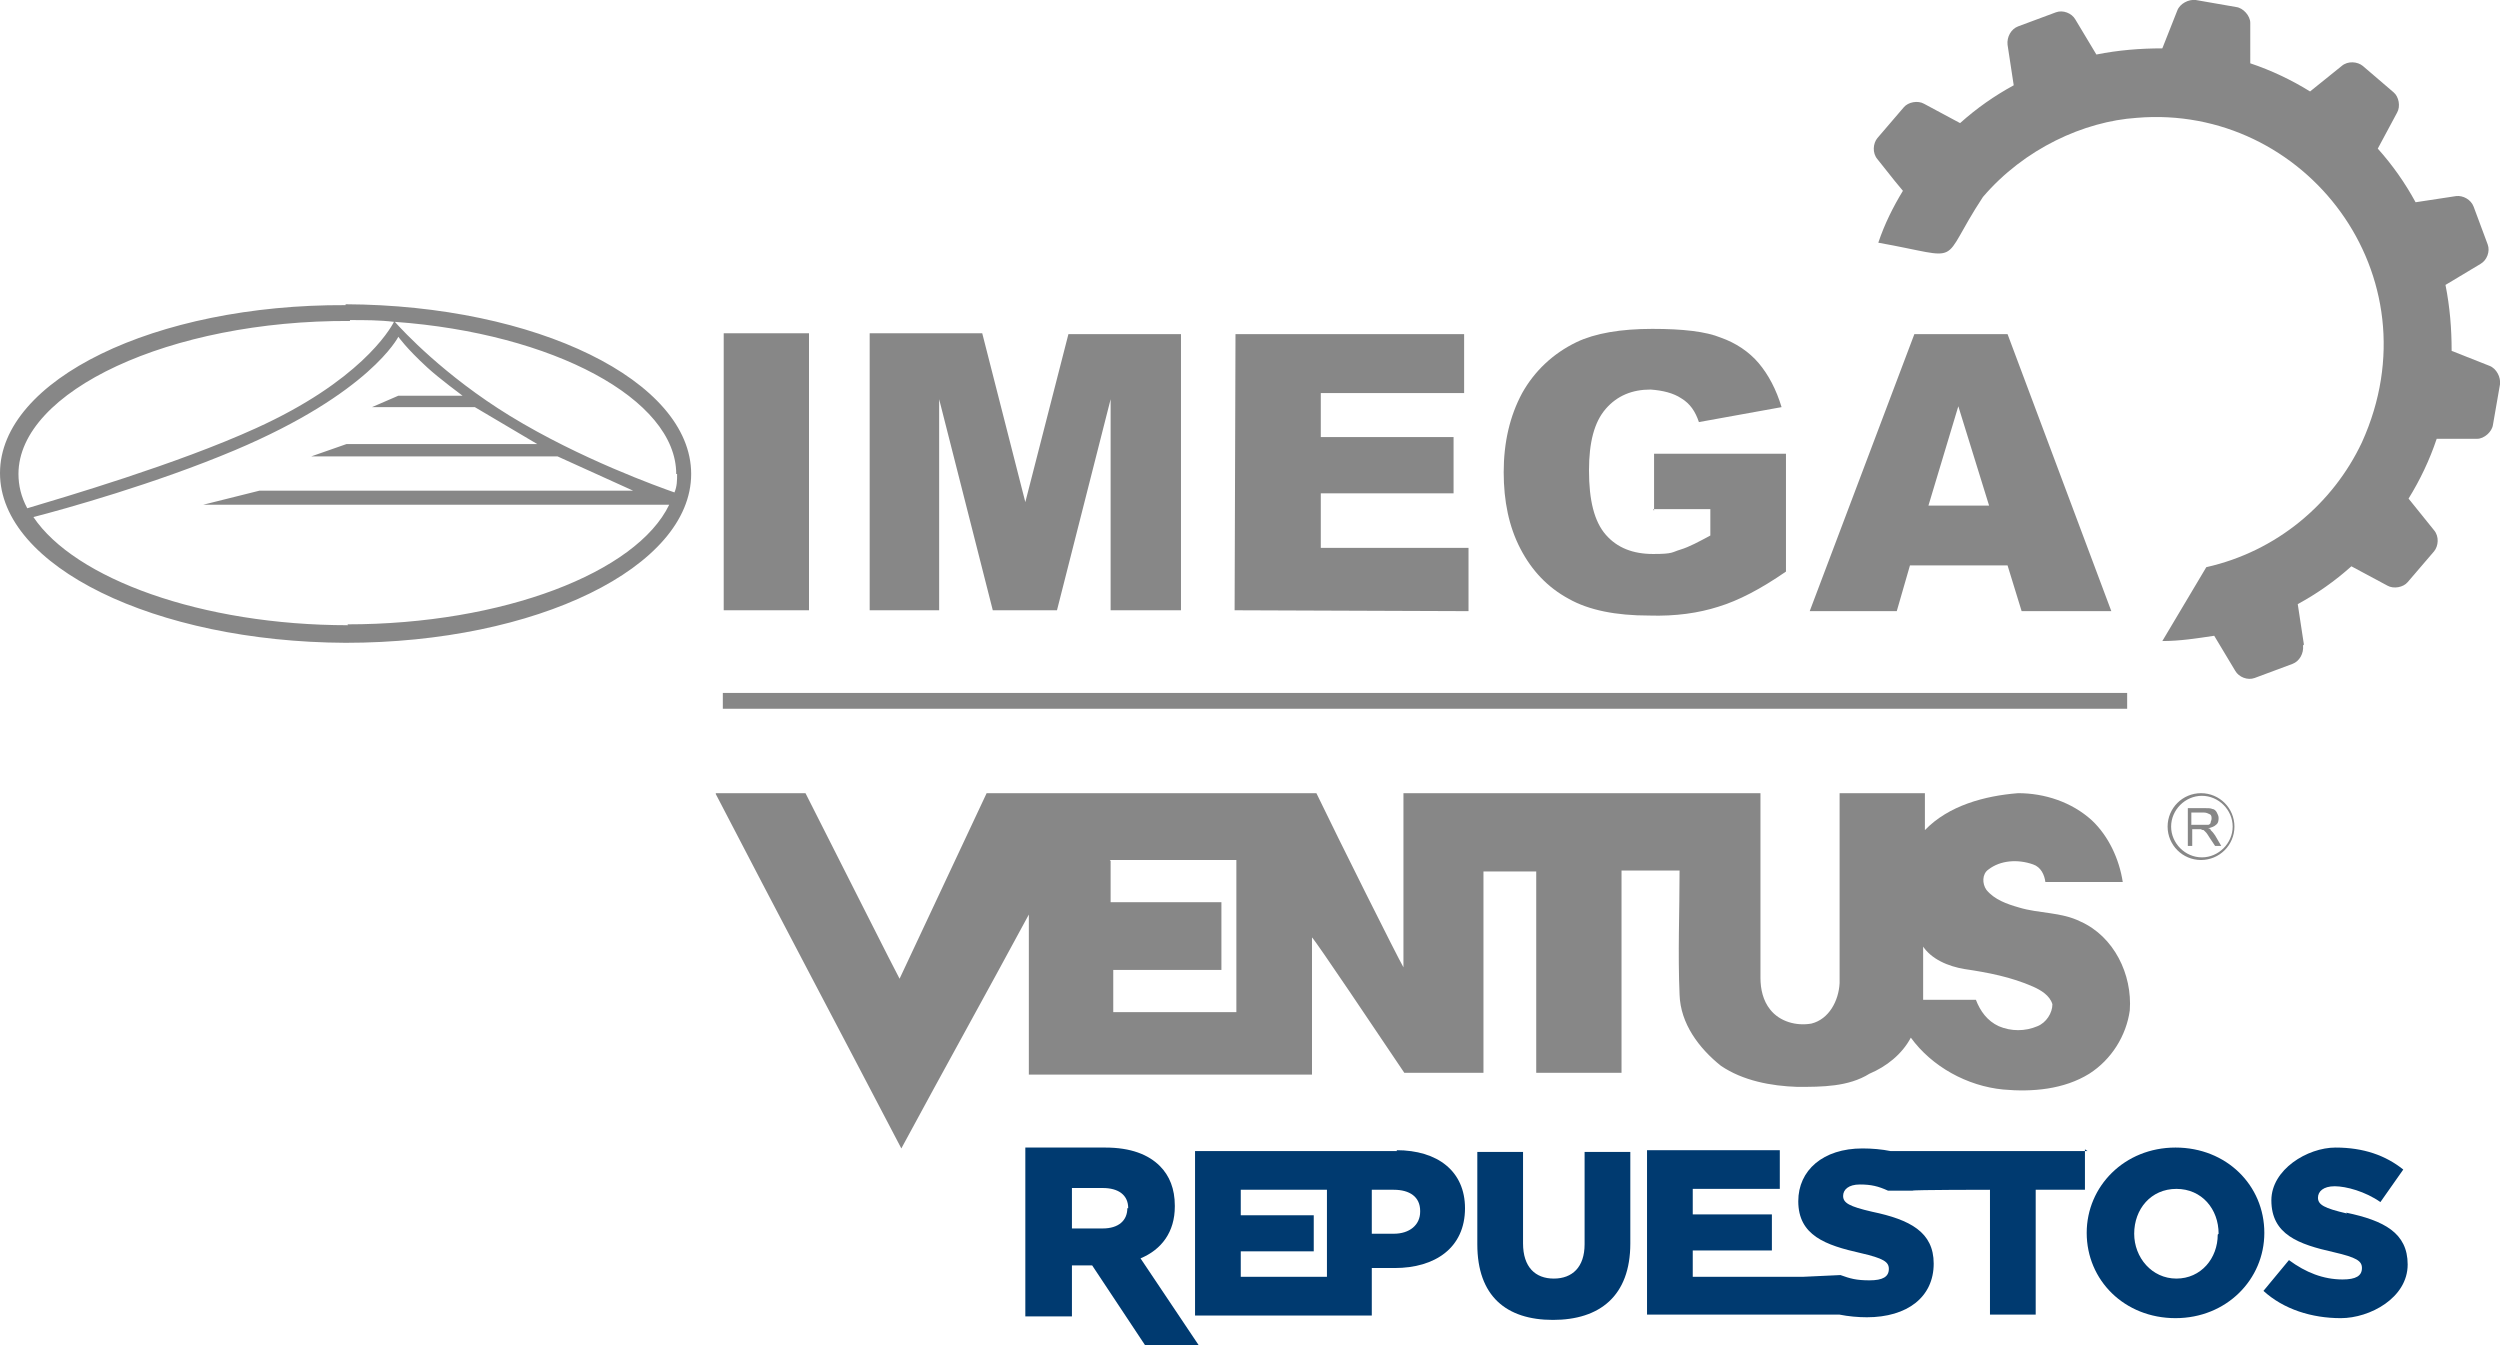
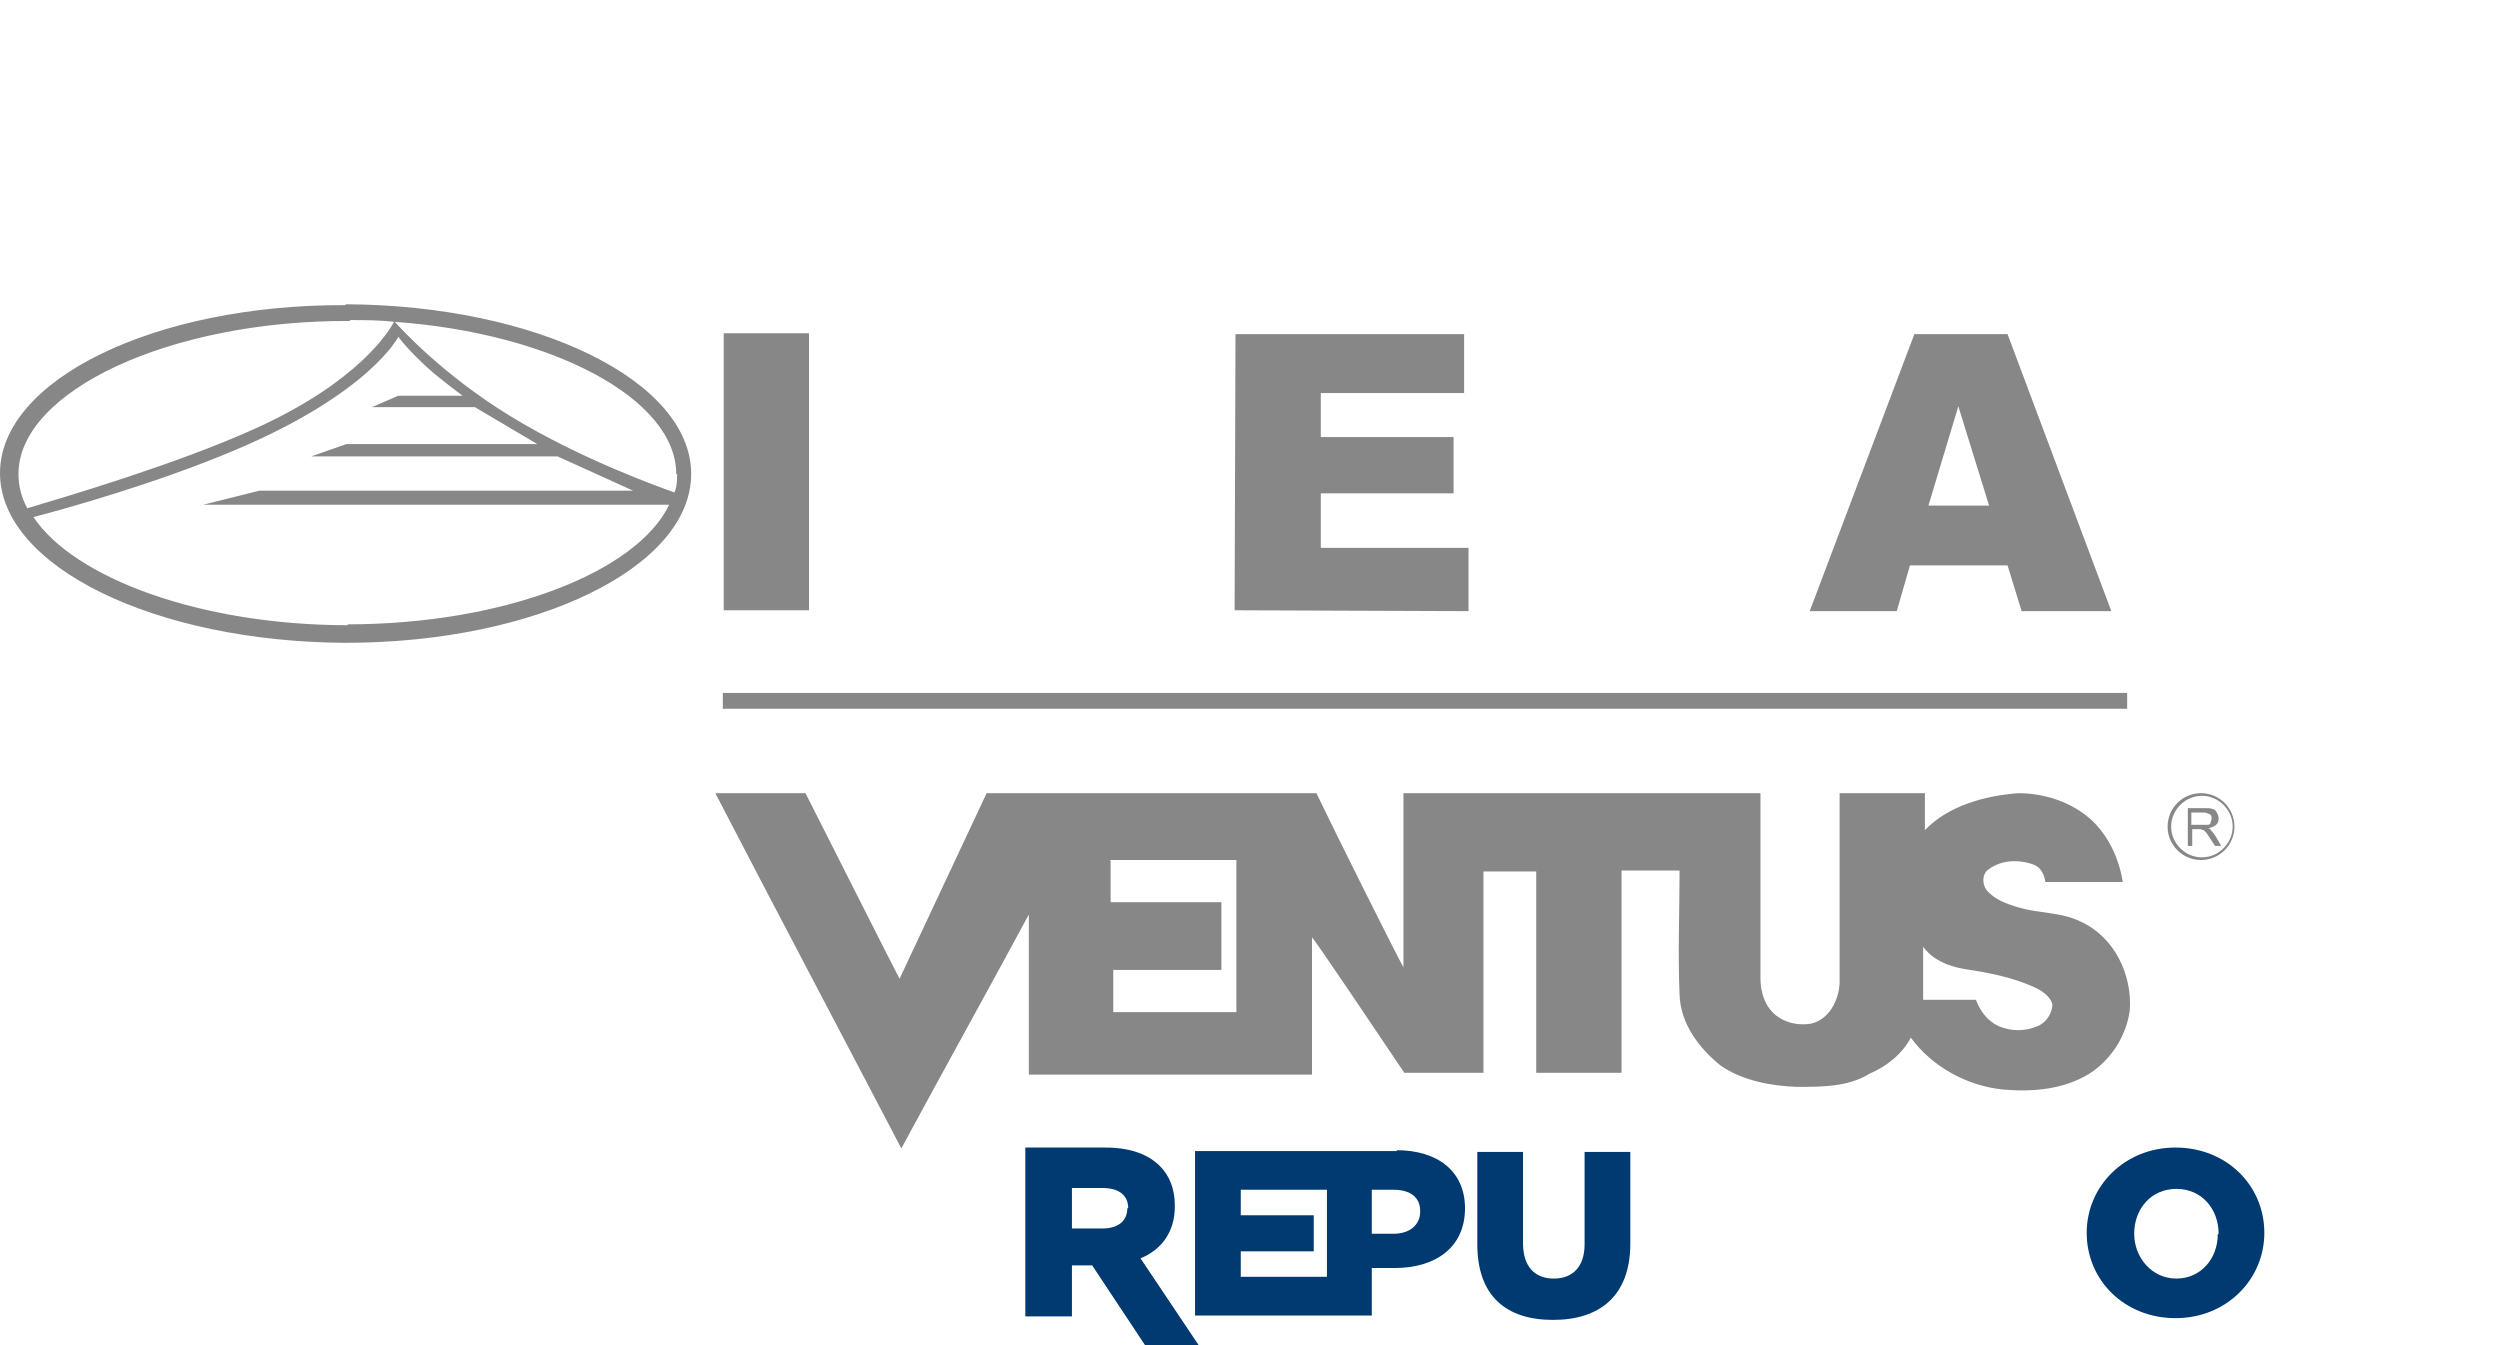
<svg xmlns="http://www.w3.org/2000/svg" id="Capa_1" version="1.1" viewBox="0 0 284.3 153">
  <defs>
    <style>
      .st0 {
        fill: #003a70;
      }

      .st1 {
        fill: #878787;
      }
    </style>
  </defs>
  <g>
    <path class="st0" d="M133.6,137.1h0c0-1.9-.6-3.4-1.7-4.5-1.3-1.3-3.3-2.1-6.2-2.1h-9.1v19.2h5.3v-5.8h2.3l6.1,9.2h6.1l-6.7-10c2.4-1,3.9-3,3.9-5.9ZM128.2,137.4c0,1.4-1,2.3-2.8,2.3h-3.5v-4.6h3.5c1.8,0,2.9.8,2.9,2.3h0Z" />
    <path class="st0" d="M158.9,130.9h-23v18.7h20.1v-5.4h2.6c4.6,0,8-2.3,8-6.8h0c0-4.2-3.1-6.6-7.8-6.6ZM141.1,145.3v-3h8.3v-4.1h-8.3v-2.9h9.8v9.9h-9.8ZM161.5,137.8c0,1.5-1.2,2.5-3,2.5h-2.5v-5h2.5c1.8,0,3,.8,3,2.4h0Z" />
    <path class="st0" d="M180.2,141.5c0,2.6-1.4,3.9-3.5,3.9s-3.5-1.3-3.5-4v-10.4h-5.2v10.5c0,5.9,3.3,8.6,8.6,8.6s8.8-2.7,8.8-8.7v-10.4h-5.2v10.6Z" />
-     <path class="st0" d="M237.4,130.9h-22.4c-1-.2-2.1-.3-3.2-.3-4.5,0-7.3,2.5-7.3,6h0c0,3.9,3.1,5,7.1,5.9,2.6.6,3.2,1,3.2,1.8h0c0,.9-.7,1.3-2.2,1.3s-2.2-.2-3.3-.6l-4.3.2h0s-12.5,0-12.5,0v-3h9v-4.1h-9v-2.9h9.9v-4.4h-15.1v18.7h21.9c1,.2,2.1.3,3.1.3,4.6,0,7.6-2.3,7.6-6.1h0c0-3.6-2.7-5-7-5.9-2.6-.6-3.3-1-3.3-1.8h0c0-.7.6-1.3,1.9-1.3s2.1.2,3.2.7h2.8c0-.1,8.8-.1,8.8-.1v14.2h5.2v-14.2h5.6v-4.6Z" />
    <path class="st0" d="M257.5,140.2c0-5.4-4.3-9.7-10.1-9.7s-10.1,4.4-10.1,9.7h0c0,5.4,4.3,9.7,10.1,9.7s10.1-4.4,10.1-9.7h0ZM252.2,140.4c0,2.7-1.9,5-4.7,5s-4.8-2.4-4.8-5.1h0c0-2.8,1.9-5.1,4.8-5.1s4.8,2.3,4.8,5.1h0Z" />
-     <path class="st0" d="M266.9,138c-2.6-.6-3.3-1-3.3-1.8h0c0-.7.6-1.3,1.9-1.3s3.5.6,5.2,1.8l2.6-3.7c-2-1.6-4.5-2.5-7.7-2.5s-7.3,2.5-7.3,6h0c0,3.9,3.1,5,7.1,5.9,2.6.6,3.2,1,3.2,1.8h0c0,.9-.7,1.3-2.2,1.3-2.2,0-4.2-.8-6.1-2.2l-2.9,3.5c2.3,2.1,5.5,3.1,8.8,3.1s7.6-2.3,7.6-6.1h0c0-3.6-2.7-5-7-5.9Z" />
  </g>
-   <path class="st1" d="M262,73.3l-.7-4.6c2.2-1.2,4.2-2.6,6.1-4.3l4.1,2.2c.7.4,1.8.2,2.3-.4l3-3.5c.5-.6.6-1.7,0-2.4l-2.9-3.6c1.3-2.1,2.4-4.4,3.2-6.8h4.6c.8,0,1.7-.8,1.8-1.6l.8-4.6c.1-.8-.4-1.8-1.2-2.1l-4.3-1.7c0-2.5-.2-5-.7-7.5l4-2.4c.7-.4,1.1-1.4.8-2.2l-1.6-4.3c-.3-.8-1.2-1.3-2-1.2l-4.6.7c-1.2-2.2-2.6-4.2-4.3-6.1l2.2-4.1c.4-.7.2-1.8-.4-2.3l-3.5-3c-.6-.5-1.7-.6-2.4,0l-3.6,2.9c-2.1-1.3-4.4-2.4-6.8-3.2V2.6c0-.8-.8-1.7-1.6-1.8l-4.6-.8c-.8-.1-1.8.4-2.1,1.2l-1.7,4.3c-2.5,0-5,.2-7.5.7l-2.4-4c-.4-.7-1.4-1.1-2.2-.8l-4.3,1.6c-.8.3-1.3,1.2-1.2,2.1l.7,4.6c-2.2,1.2-4.2,2.6-6.1,4.3l-4.1-2.2c-.7-.4-1.8-.2-2.3.4l-3,3.5c-.5.6-.6,1.7,0,2.4,2.4,3,1.8,2.3,2.9,3.6-1.1,1.8-2.1,3.8-2.8,5.9,10.1,1.8,6.7,2.7,11.9-5.2,4.7-5.5,11.5-8.6,17.5-9,19.1-1.6,34.2,17.9,25.6,36.9-3.3,7-9.7,12.4-17.7,14.2l-5,8.4c2,0,3.9-.3,5.9-.6l2.4,4c.4.7,1.4,1.1,2.2.8l4.3-1.6c.8-.3,1.3-1.2,1.2-2.1Z" />
  <g>
    <path class="st1" d="M39.3,34.7C17.6,34.6,0,43.2,0,53.8c0,10.6,17.6,19.2,39.3,19.3,21.7,0,39.3-8.6,39.3-19.2,0-10.6-17.6-19.2-39.3-19.3M77,53.9c0,.7,0,1.4-.3,2.1-1.7-.6-10.7-3.8-18.7-8.7-7.5-4.6-12.2-9.7-13.1-10.7,18,1.3,32,8.8,32,17.3M39.8,36.4c1.7,0,3.4,0,5,.2-.5,1-4,6.8-15.7,12.1-9,4.1-22,7.9-26,9.1-.7-1.3-1-2.6-1-3.9,0-9.4,17.2-17.5,37.7-17.4M39.6,71.1c-16.7,0-31.1-5.3-35.8-12.3,3.5-.9,13.9-3.8,22.9-7.6,15.4-6.5,18.6-12.9,18.6-12.9,0,0,.9,1.3,3.3,3.5,1.3,1.2,4,3.2,4,3.2h-7.3s-3,1.3-3,1.3h11.7s7.1,4.2,7.1,4.2h-21.7s-4,1.4-4,1.4h28c0,0,8.6,3.9,8.6,3.9H29.5s-6.4,1.6-6.4,1.6h53c-3.7,7.7-18.9,13.6-36.6,13.6" />
    <rect class="st1" x="82.3" y="37.9" width="9.7" height="31.5" />
-     <polygon class="st1" points="98.9 37.9 111.7 37.9 116.6 57.1 121.5 38 134.3 38 134.3 69.4 126.3 69.4 126.3 45.4 120.2 69.4 112.9 69.4 106.8 45.4 106.8 69.4 98.9 69.4 98.9 37.9" />
    <polygon class="st1" points="140.5 38 166.5 38 166.5 44.7 150.2 44.7 150.2 49.7 165.3 49.7 165.3 56.1 150.2 56.1 150.2 62.3 167 62.3 167 69.5 140.4 69.4 140.5 38" />
-     <path class="st1" d="M188.1,58.1v-6.5s15,0,15,0v13.4c-2.9,2-5.4,3.3-7.7,4-2.2.7-4.8,1.1-7.9,1-3.7,0-6.8-.6-9.1-1.9-2.4-1.3-4.2-3.2-5.5-5.7-1.3-2.5-1.9-5.4-1.9-8.7,0-3.4.7-6.4,2.1-9,1.4-2.5,3.5-4.5,6.2-5.8,2.1-1,5-1.5,8.6-1.5,3.5,0,6.1.3,7.8,1,1.7.6,3.2,1.6,4.3,2.9,1.1,1.3,2,3,2.6,5l-9.4,1.7c-.4-1.2-1-2.1-2-2.7-.9-.6-2.1-.9-3.5-1-2.1,0-3.8.7-5.1,2.2-1.3,1.5-1.9,3.8-1.9,7,0,3.4.6,5.8,1.9,7.3,1.3,1.5,3.1,2.2,5.4,2.2s2.1-.2,3.1-.5c1-.3,2.1-.9,3.4-1.6v-3h-6.5Z" />
    <path class="st1" d="M228.2,64.3h-11s-1.5,5.2-1.5,5.2h-9.9s11.9-31.5,11.9-31.5h10.6s11.8,31.5,11.8,31.5h-10.2s-1.6-5.2-1.6-5.2ZM226.2,57.5l-3.5-11.3-3.4,11.3h6.9Z" />
    <path class="st1" d="M81.4,90.2c3.4,0,6.8,0,10.2,0,3.4,6.7,10.5,20.8,10.7,21.1,3.3-7,6.6-14.1,9.9-21.1,12.5,0,25,0,37.5,0,2.6,5.4,9.2,18.6,9.9,19.8,0-6.6,0-13.2,0-19.8,13.5,0,27.1,0,40.6,0,0,7,0,14,0,21,0,1.3.3,2.6,1.1,3.6,1.1,1.4,3,1.9,4.7,1.6,2-.5,3.1-2.6,3.2-4.6,0-7.2,0-14.4,0-21.6h9.7c0,1.4,0,2.8,0,4.2,2.7-2.8,6.8-3.9,10.6-4.2,3,0,6.1,1,8.4,3.1,1.9,1.8,3.1,4.4,3.5,7-2.9,0-5.9,0-8.8,0-.1-.8-.5-1.7-1.4-2-1.7-.6-3.7-.5-5.1.6-.7.5-.7,1.6-.2,2.3.9,1.1,2.3,1.6,3.7,2,2.3.7,4.8.5,7,1.6,3.8,1.7,5.9,6,5.6,10.1-.4,2.9-2.1,5.6-4.6,7.2-2.9,1.8-6.5,2.1-9.8,1.8-4.1-.4-8.1-2.6-10.5-5.9-1,1.9-2.8,3.3-4.7,4.1-2.4,1.5-5.4,1.5-8.2,1.5-3-.1-6.2-.7-8.7-2.4-2.5-2-4.6-4.8-4.7-8.1-.2-4.7,0-9.4,0-14.1-2.2,0-4.4,0-6.6,0,0,7.7,0,15.3,0,23-3.2,0-6.5,0-9.7,0,0-7.6,0-15.3,0-22.9-2,0-4,0-6,0,0,7.6,0,15.3,0,22.9-3,0-6,0-9,0-3.1-4.6-10-14.9-10.5-15.4,0,5.2,0,10.4,0,15.6-10.7,0-21.4,0-32.2,0,0-6.1,0-12.1,0-18.2-4.8,8.9-9.7,17.7-14.5,26.6-7-13.4-14.1-26.8-21.1-40.3M126.3,97.9c0,1.6,0,3.1,0,4.7,4.2,0,8.4,0,12.6,0,0,2.6,0,5.1,0,7.7-4.1,0-8.2,0-12.3,0,0,1.6,0,3.2,0,4.8,4.7,0,9.3,0,14,0,0-5.8,0-11.5,0-17.3-4.8,0-9.6,0-14.4,0M218.7,107.4c0,2.1,0,4.2,0,6.3,2,0,4,0,6,0,.5,1.3,1.3,2.4,2.6,3,1.4.6,3,.6,4.4,0,1-.4,1.7-1.5,1.7-2.5-.3-1-1.3-1.6-2.2-2-2.5-1.1-5.1-1.6-7.8-2-1.8-.3-3.8-1.1-4.8-2.7" />
    <path class="st1" d="M248.8,96.2v-4.3h1.9c.4,0,.7,0,.9.1.2,0,.4.2.5.4.1.2.2.4.2.6s0,.6-.3.8c-.2.2-.5.3-.9.4.2,0,.3.1.3.2.2.2.3.3.5.6l.7,1.2h-.7l-.6-.9c-.2-.3-.3-.5-.4-.6-.1-.1-.2-.2-.3-.3,0,0-.2,0-.3-.1,0,0-.2,0-.3,0h-.7v1.9h-.6ZM249.3,93.8h1.2c.3,0,.5,0,.6,0,.1,0,.3-.1.3-.3,0-.1.1-.2.1-.4,0-.2,0-.4-.2-.5-.2-.1-.4-.2-.7-.2h-1.4v1.4Z" />
    <path class="st1" d="M246.5,94c0-2.1,1.7-3.8,3.8-3.8s3.8,1.7,3.8,3.8-1.7,3.8-3.8,3.8-3.8-1.7-3.8-3.8M250.4,97.5c1.9,0,3.5-1.6,3.5-3.5s-1.6-3.5-3.5-3.5-3.5,1.6-3.5,3.5,1.6,3.5,3.5,3.5" />
    <rect class="st1" x="82.2" y="78.8" width="159.7" height="1.8" />
  </g>
</svg>